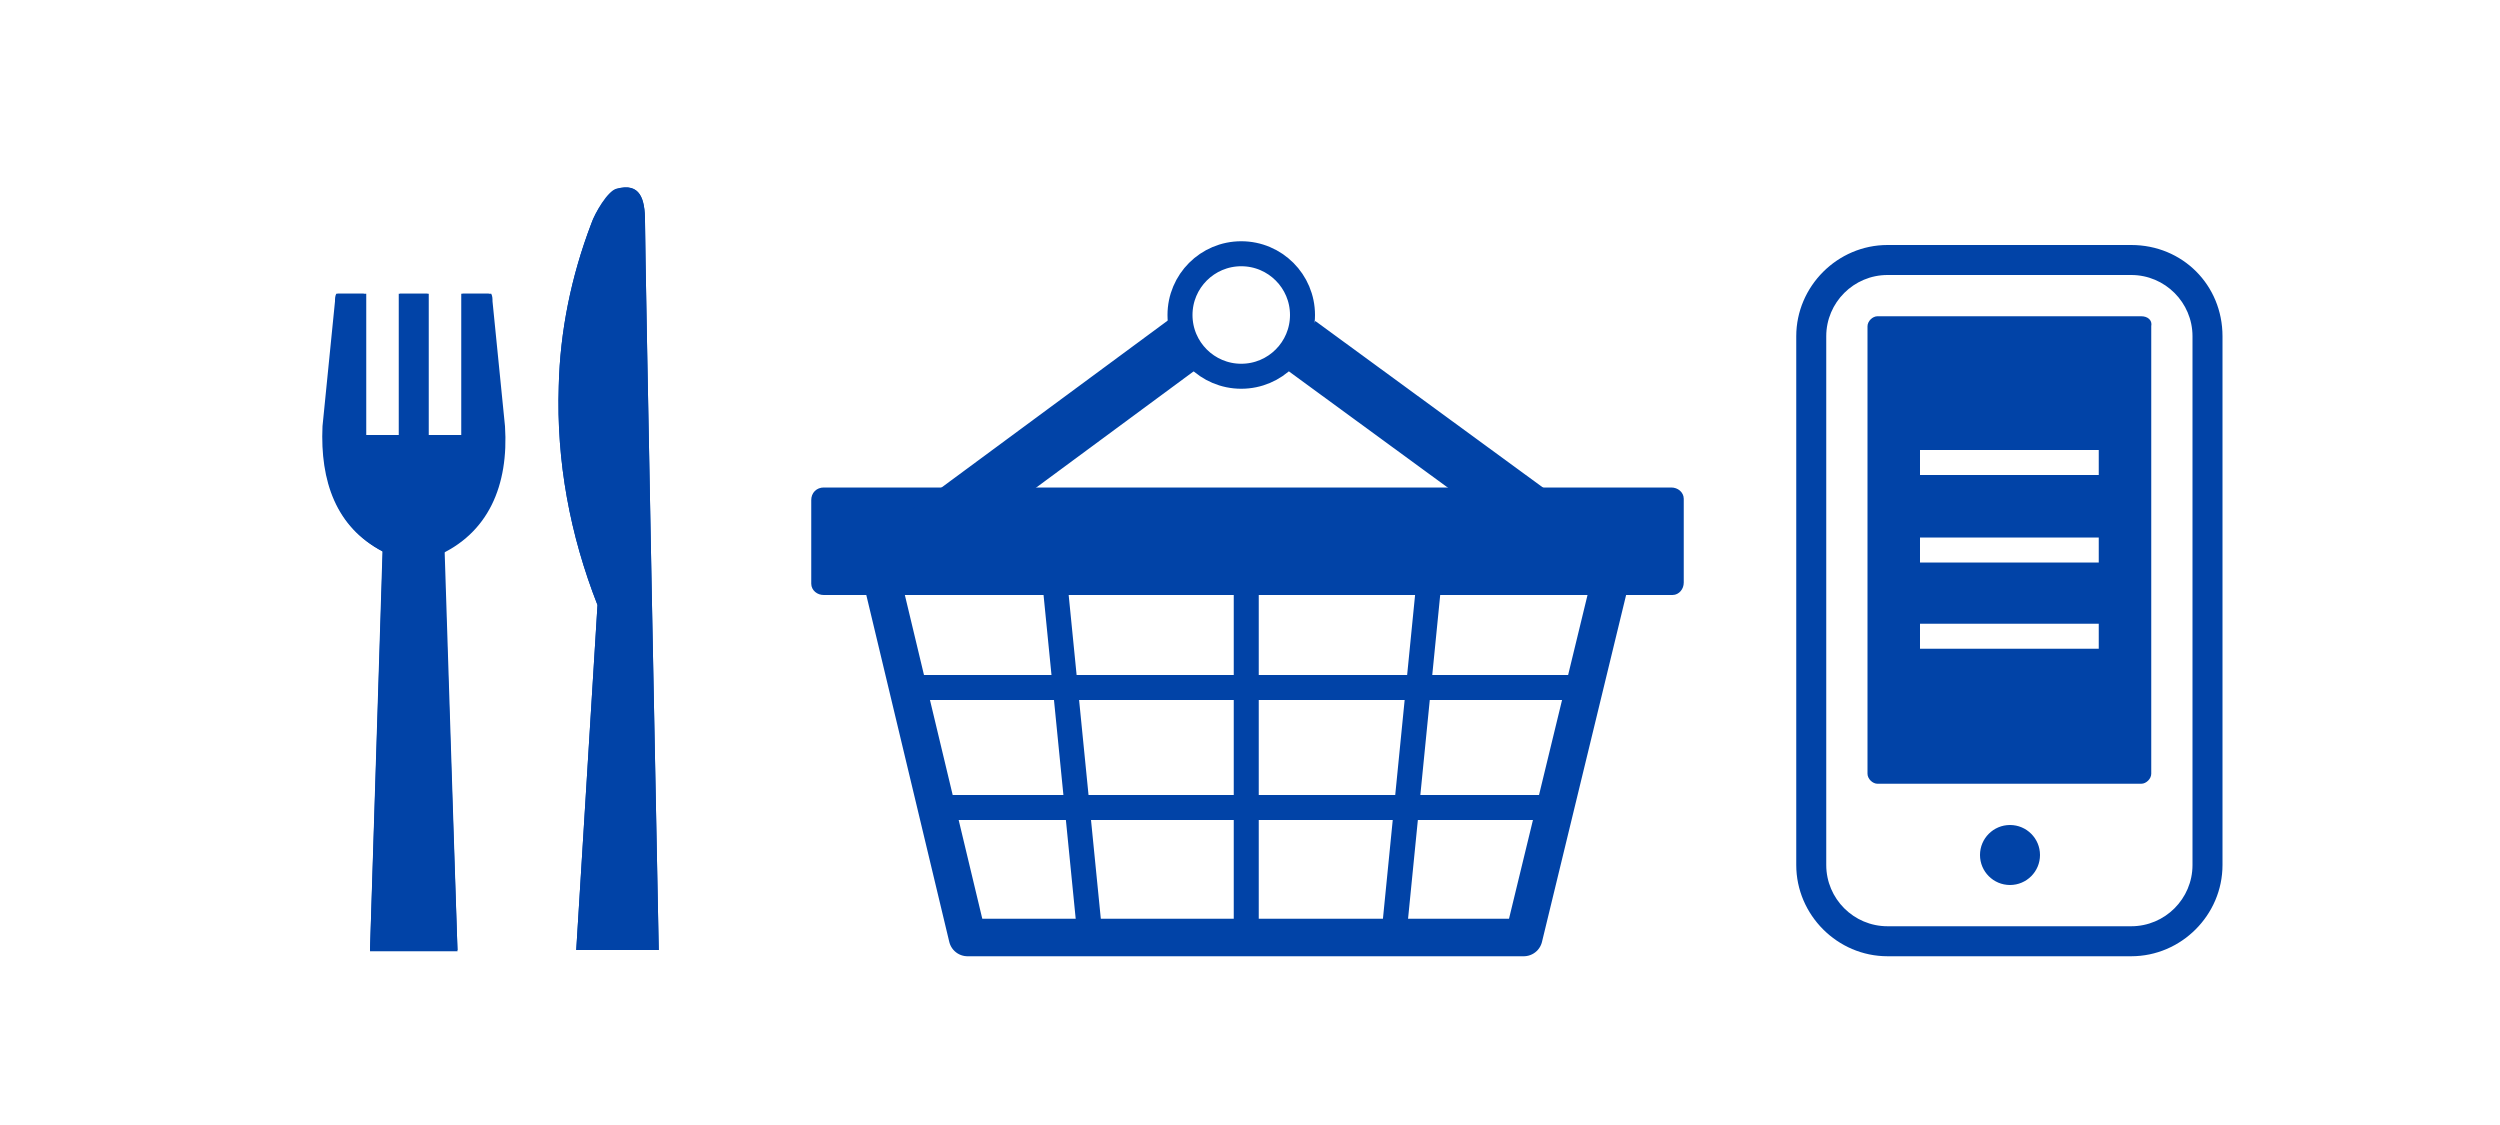
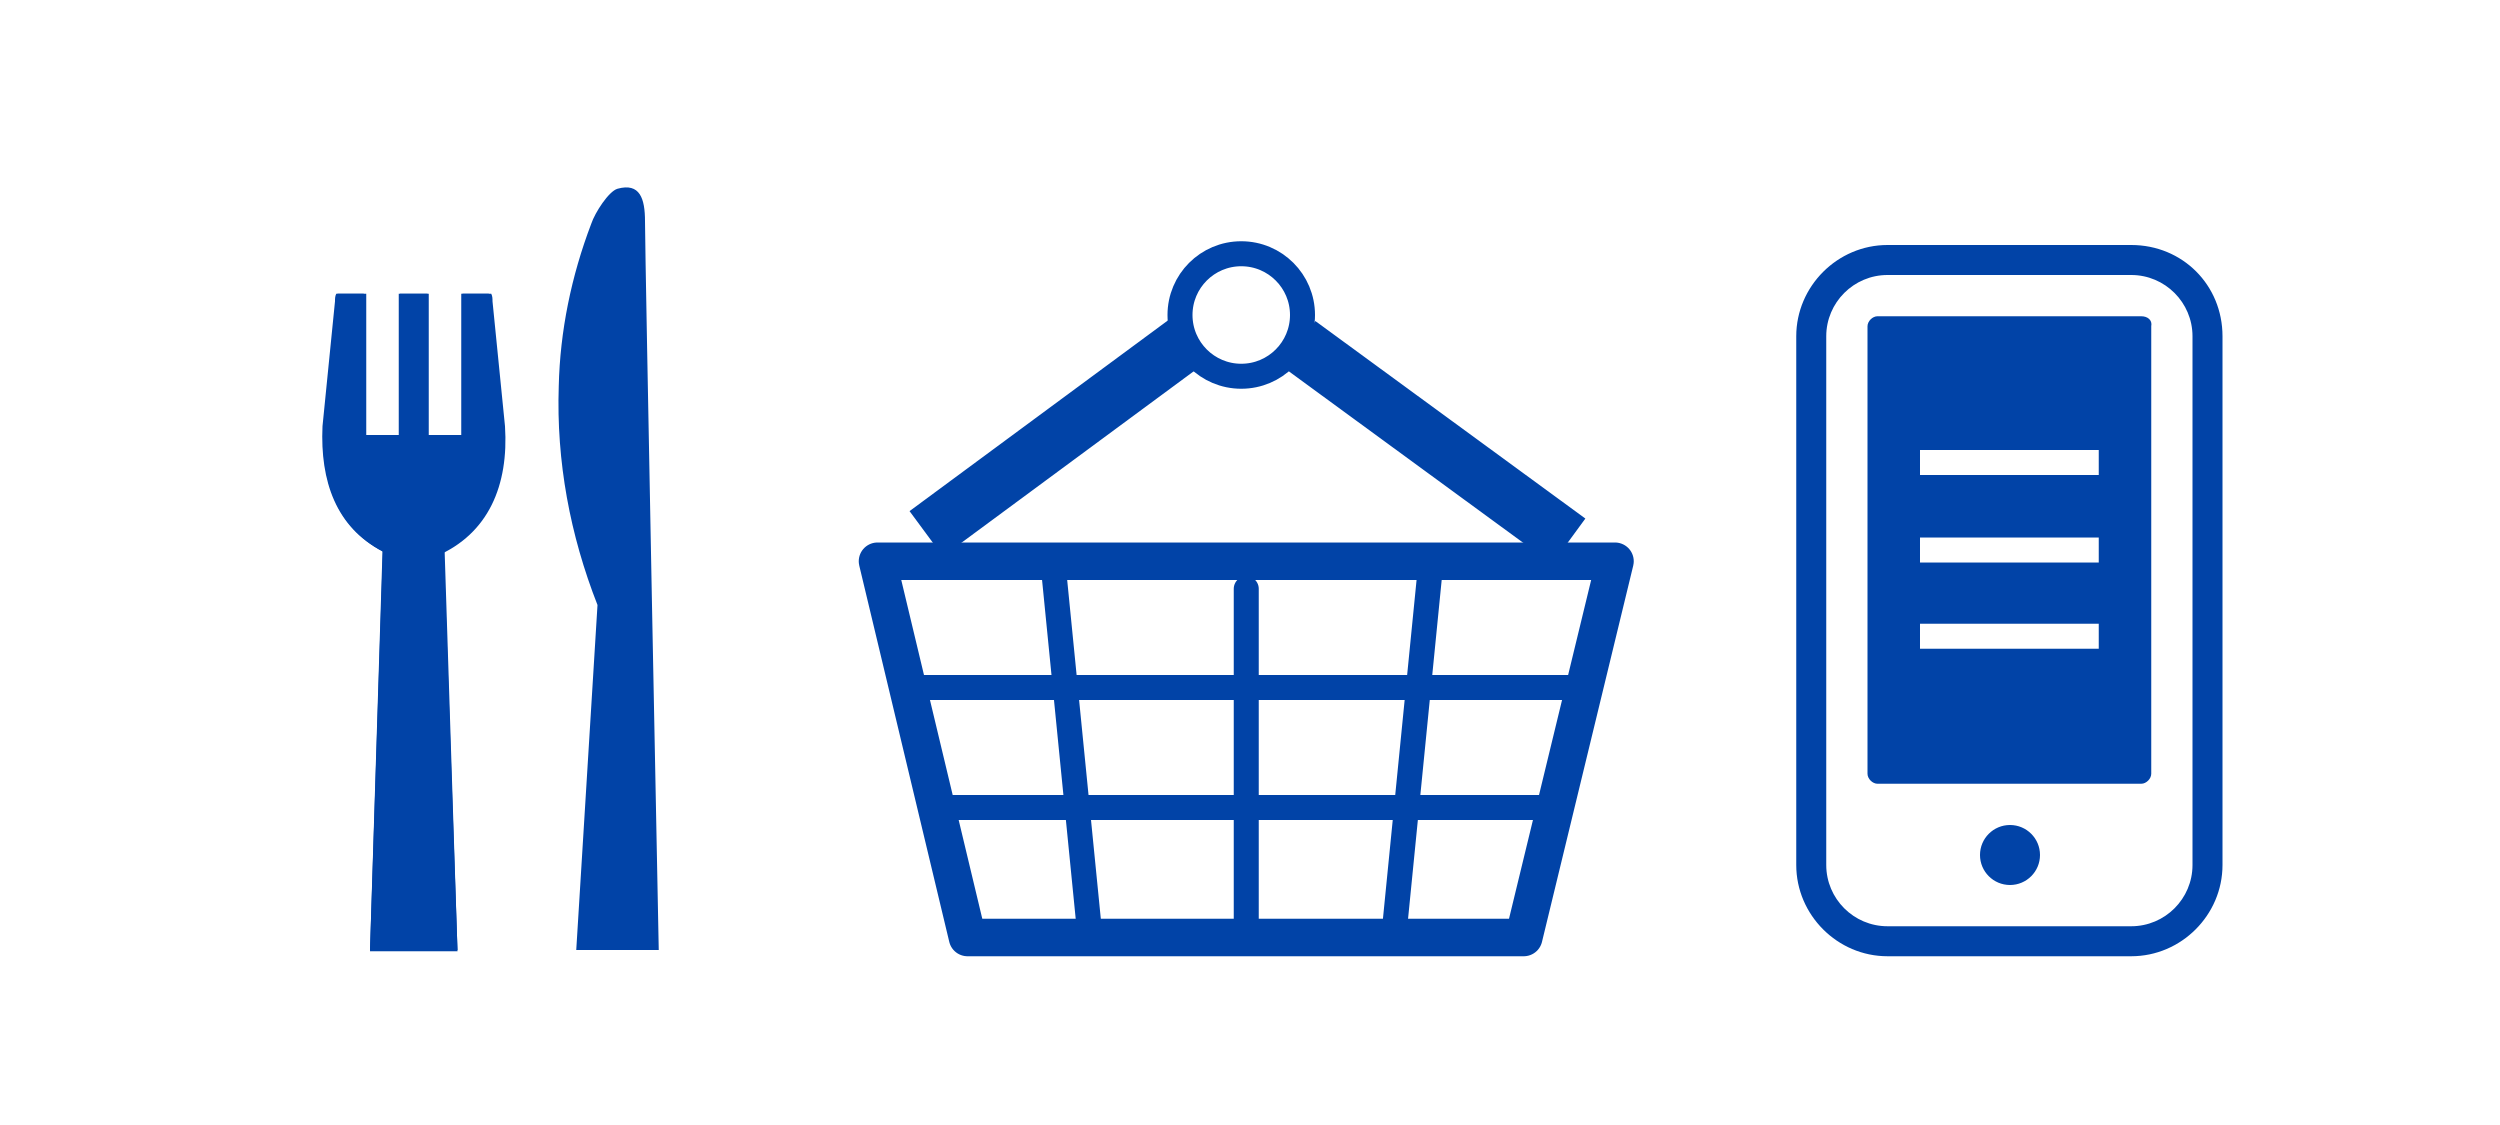
<svg xmlns="http://www.w3.org/2000/svg" version="1.1" id="Layer_1" x="0px" y="0px" width="200px" height="90px" viewBox="0 0 200 90" style="enable-background:new 0 0 200 90;" xml:space="preserve">
  <style type="text/css">
	.st0{fill:none;stroke:#0143A7;stroke-width:3;stroke-linecap:round;stroke-linejoin:round;}
	.st1{fill:none;stroke:#0143A7;stroke-width:2;stroke-linecap:round;stroke-linejoin:round;}
	.st2{fill:#0143A7;stroke:#0143A7;stroke-miterlimit:10;}
	.st3{fill:none;stroke:#0143A7;stroke-width:4.5;stroke-miterlimit:10;}
	.st4{fill:none;stroke:#0143A7;stroke-width:2;stroke-miterlimit:10;}
	.st5{fill:#0143A7;}
</style>
  <g id="FLT_ART_WORKS">
    <polygon class="st0" points="121.9,75 77.4,75 70.2,44.9 129.2,44.9  " />
    <line class="st1" x1="99.7" y1="47.1" x2="99.7" y2="75" />
    <line class="st1" x1="73.5" y1="55" x2="126" y2="55" />
    <line class="st1" x1="75.4" y1="64.6" x2="124" y2="64.6" />
-     <path class="st2" d="M65.9,39.5h67.8c0.3,0,0.5,0.2,0.5,0.4c0,0,0,0,0,0.1v6.6c0,0.3-0.2,0.5-0.4,0.5c0,0,0,0-0.1,0H65.9   c-0.3,0-0.5-0.2-0.5-0.4c0,0,0,0,0-0.1V40C65.4,39.7,65.6,39.5,65.9,39.5C65.9,39.5,65.9,39.5,65.9,39.5z" />
    <line class="st1" x1="84.3" y1="45.7" x2="87.1" y2="73.9" />
    <line class="st1" x1="114.4" y1="45.7" x2="111.6" y2="73.9" />
    <line class="st3" x1="103.9" y1="27.5" x2="125.5" y2="43.3" />
    <line class="st3" x1="74.1" y1="42.7" x2="95.1" y2="27.2" />
    <circle class="st4" cx="99.3" cy="25.2" r="4.9" />
    <path class="st5" d="M170.5,19.6H151c-4,0-7.3,3.3-7.3,7.3v42.3c0,4,3.3,7.3,7.3,7.3h19.5c4,0,7.3-3.3,7.3-7.3V26.9   C177.8,22.8,174.6,19.6,170.5,19.6z M175.4,69.2c0,2.7-2.2,4.9-4.9,4.9H151c-2.7,0-4.9-2.2-4.9-4.9V26.9c0-2.7,2.2-4.9,4.9-4.9   h19.5c2.7,0,4.9,2.2,4.9,4.9V69.2z" />
    <circle class="st5" cx="160.8" cy="68.4" r="2.4" />
    <path class="st5" d="M171.3,25.3h-21.1c-0.4,0-0.8,0.4-0.8,0.8v35.8c0,0.4,0.4,0.8,0.8,0.8h21.1c0.4,0,0.8-0.4,0.8-0.8c0,0,0,0,0,0   V26.1C172.2,25.6,171.8,25.3,171.3,25.3C171.3,25.3,171.3,25.3,171.3,25.3z M167.9,51.9h-14.3v-2h14.3V51.9z M167.9,45h-14.3v-2   h14.3V45z M167.9,38h-14.3v-2h14.3V38z" />
  </g>
  <path class="st5" d="M51.6,17.7c0,2.8,1.1,58.3,1.1,58.3h-6.6l1.7-27.6c-2.2-5.6-3.3-11.5-3.1-17.5c0.1-4.4,1-8.8,2.6-13  c0.3-0.9,1.4-2.6,2.1-2.8C51.2,14.6,51.6,15.9,51.6,17.7z" />
  <path class="st5" d="M40.3,34.1c0.3,4.4-1.1,8.1-4.8,10L36.6,76h-7l1-31.9c-3.7-1.9-5-5.6-4.8-10l1-10c0-0.2,0-0.4,0.1-0.6h2.2v11.3  h2.8V23.5h2.3v11.3h2.7V23.5h2.2c0.1,0.2,0.1,0.4,0.1,0.6L40.3,34.1z" />
  <polygon class="st5" points="36.6,76.1 29.6,76.1 30.7,41.9 35.5,41.9 " />
  <path class="st5" d="M32.6,34.8h-3.3V23.5H27c-0.1,0.2-0.1,0.4-0.1,0.6l-1,10c-0.3,4.7,1.3,8.6,5.5,10.4h3.5  c4.2-1.8,5.8-5.7,5.5-10.4l-1-10c0-0.2,0-0.4-0.1-0.6h-2.3v11.3H32.6" />
-   <path class="st5" d="M52.7,76c0,0-1.1-55.6-1.1-58.3c0-1.8-0.4-3.1-2.3-2.6c-0.7,0.2-1.7,1.9-2,2.8c-1.6,4.2-2.5,8.6-2.6,13  c-0.2,6,0.9,11.9,3.1,17.5L46.1,76H52.7z" />
  <rect x="32" y="23.5" class="st5" width="2.3" height="12.2" />
</svg>